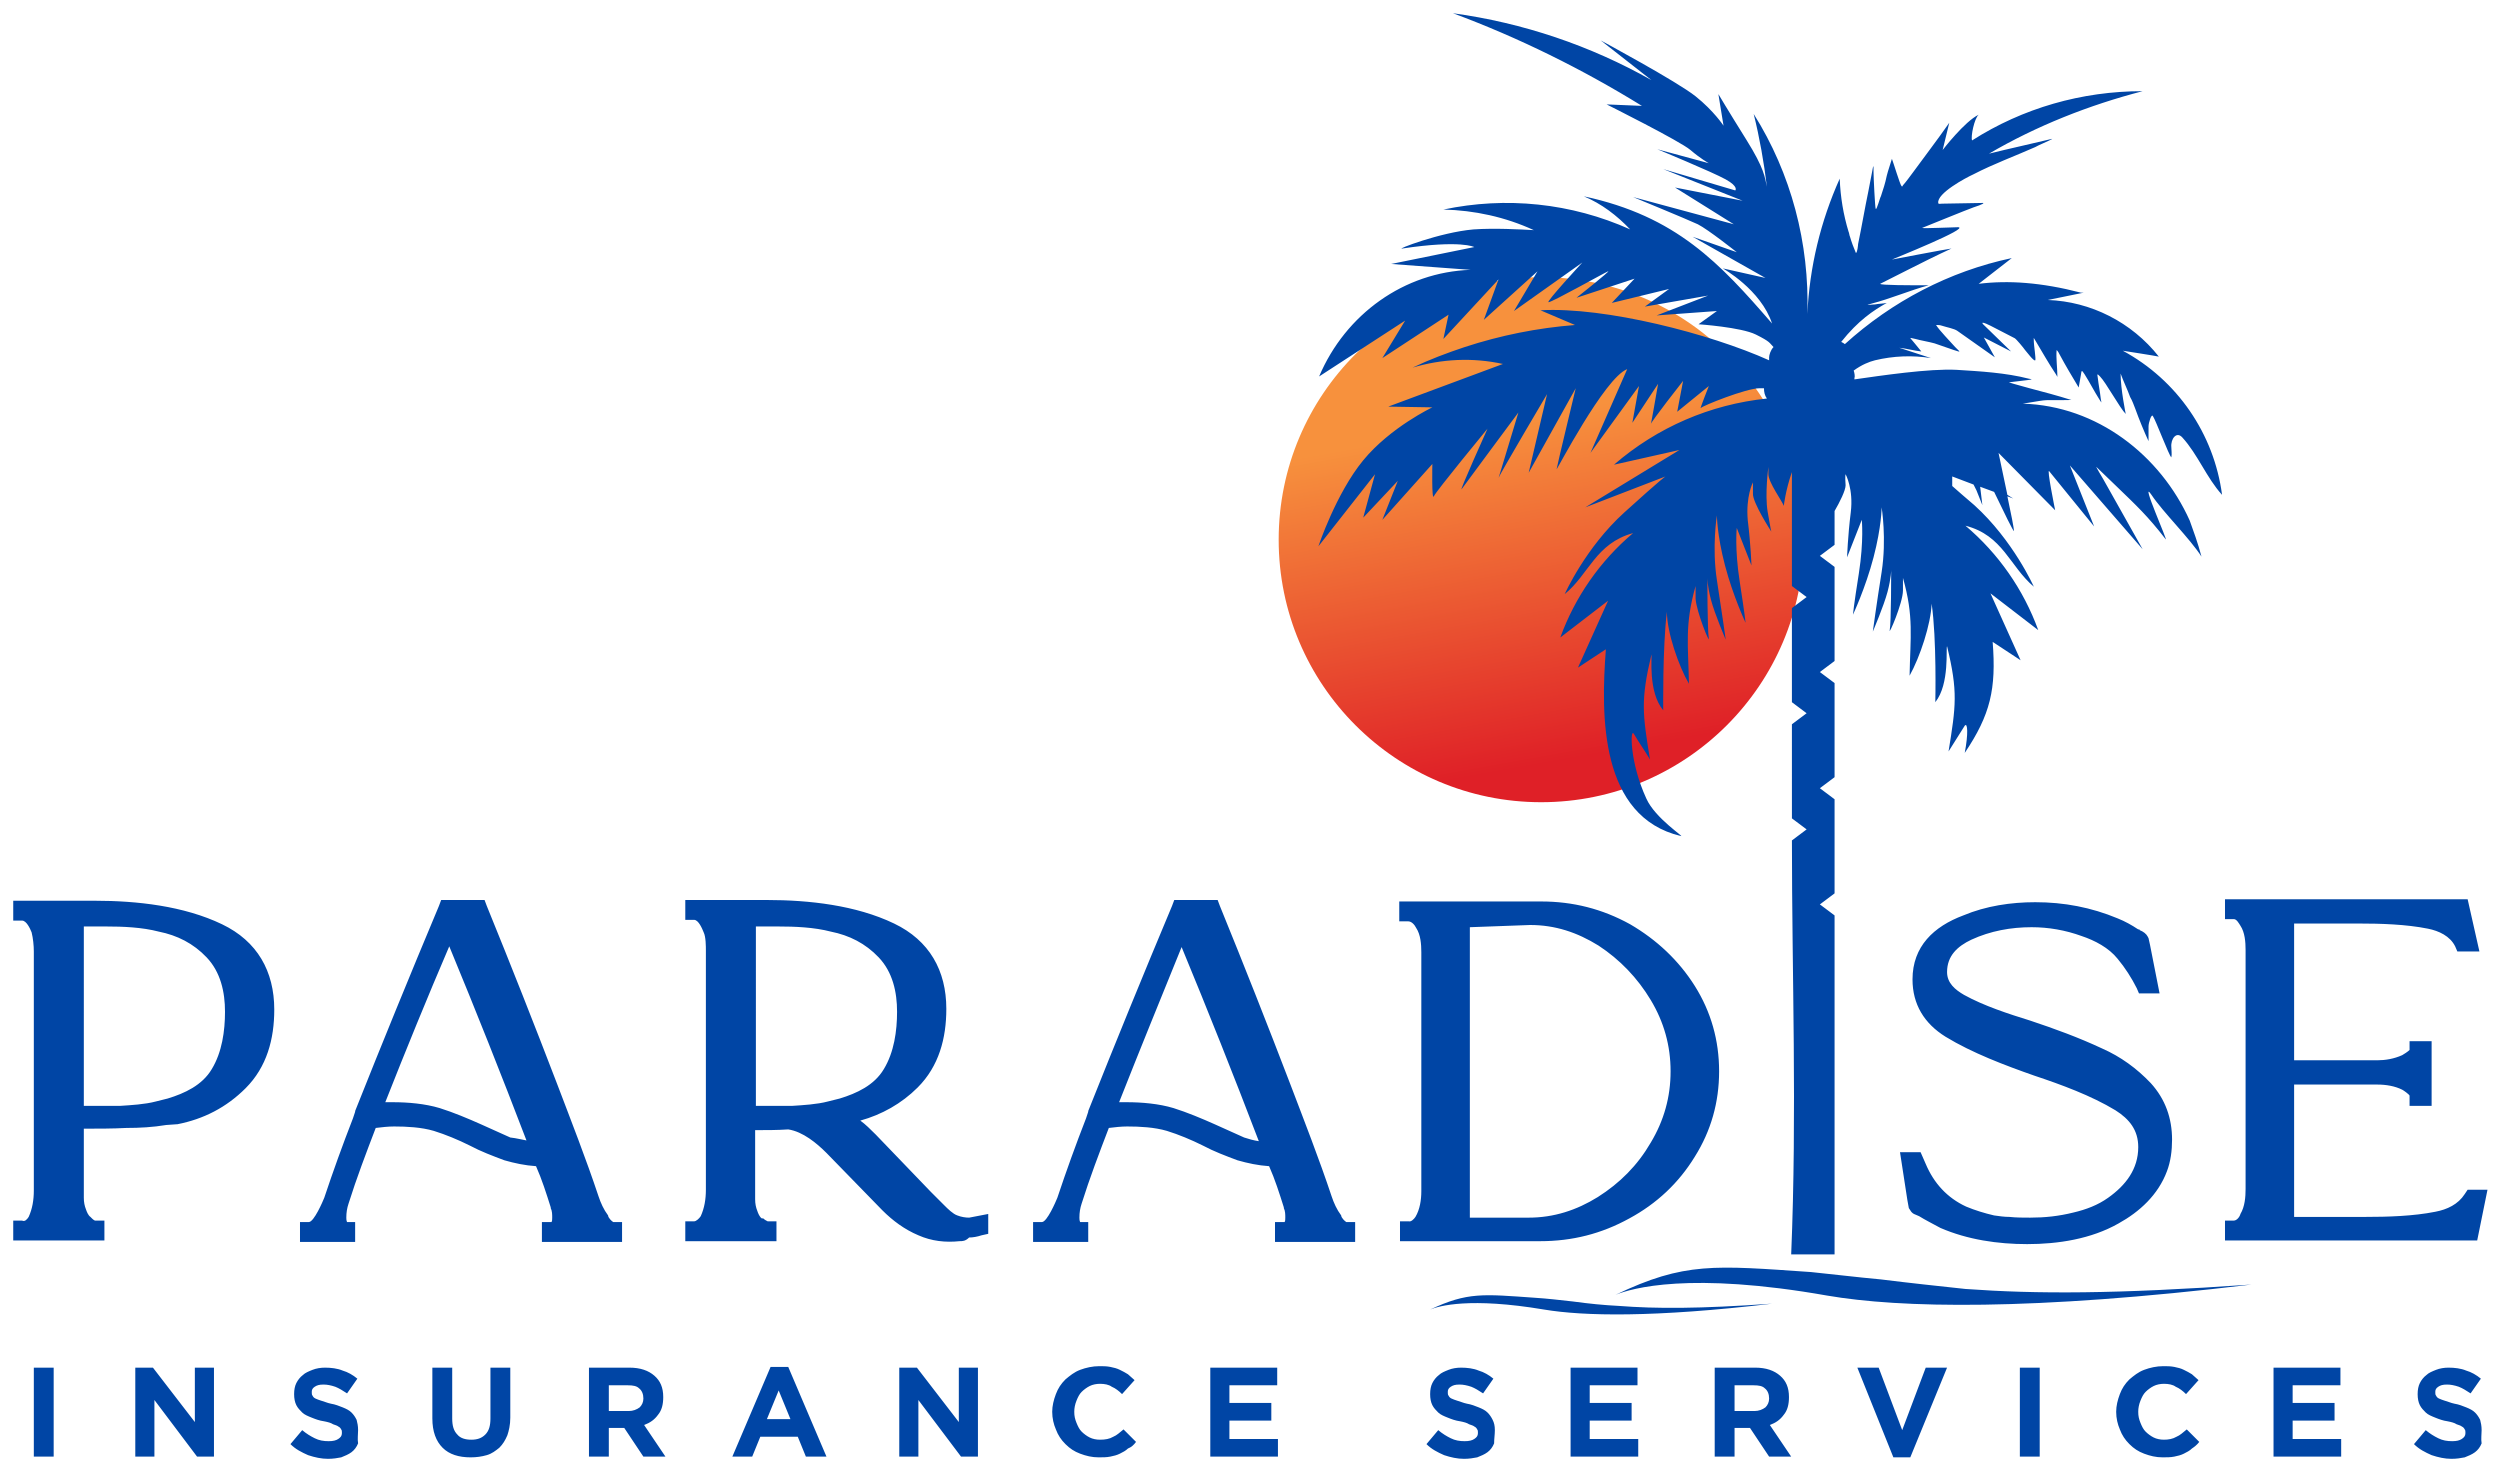
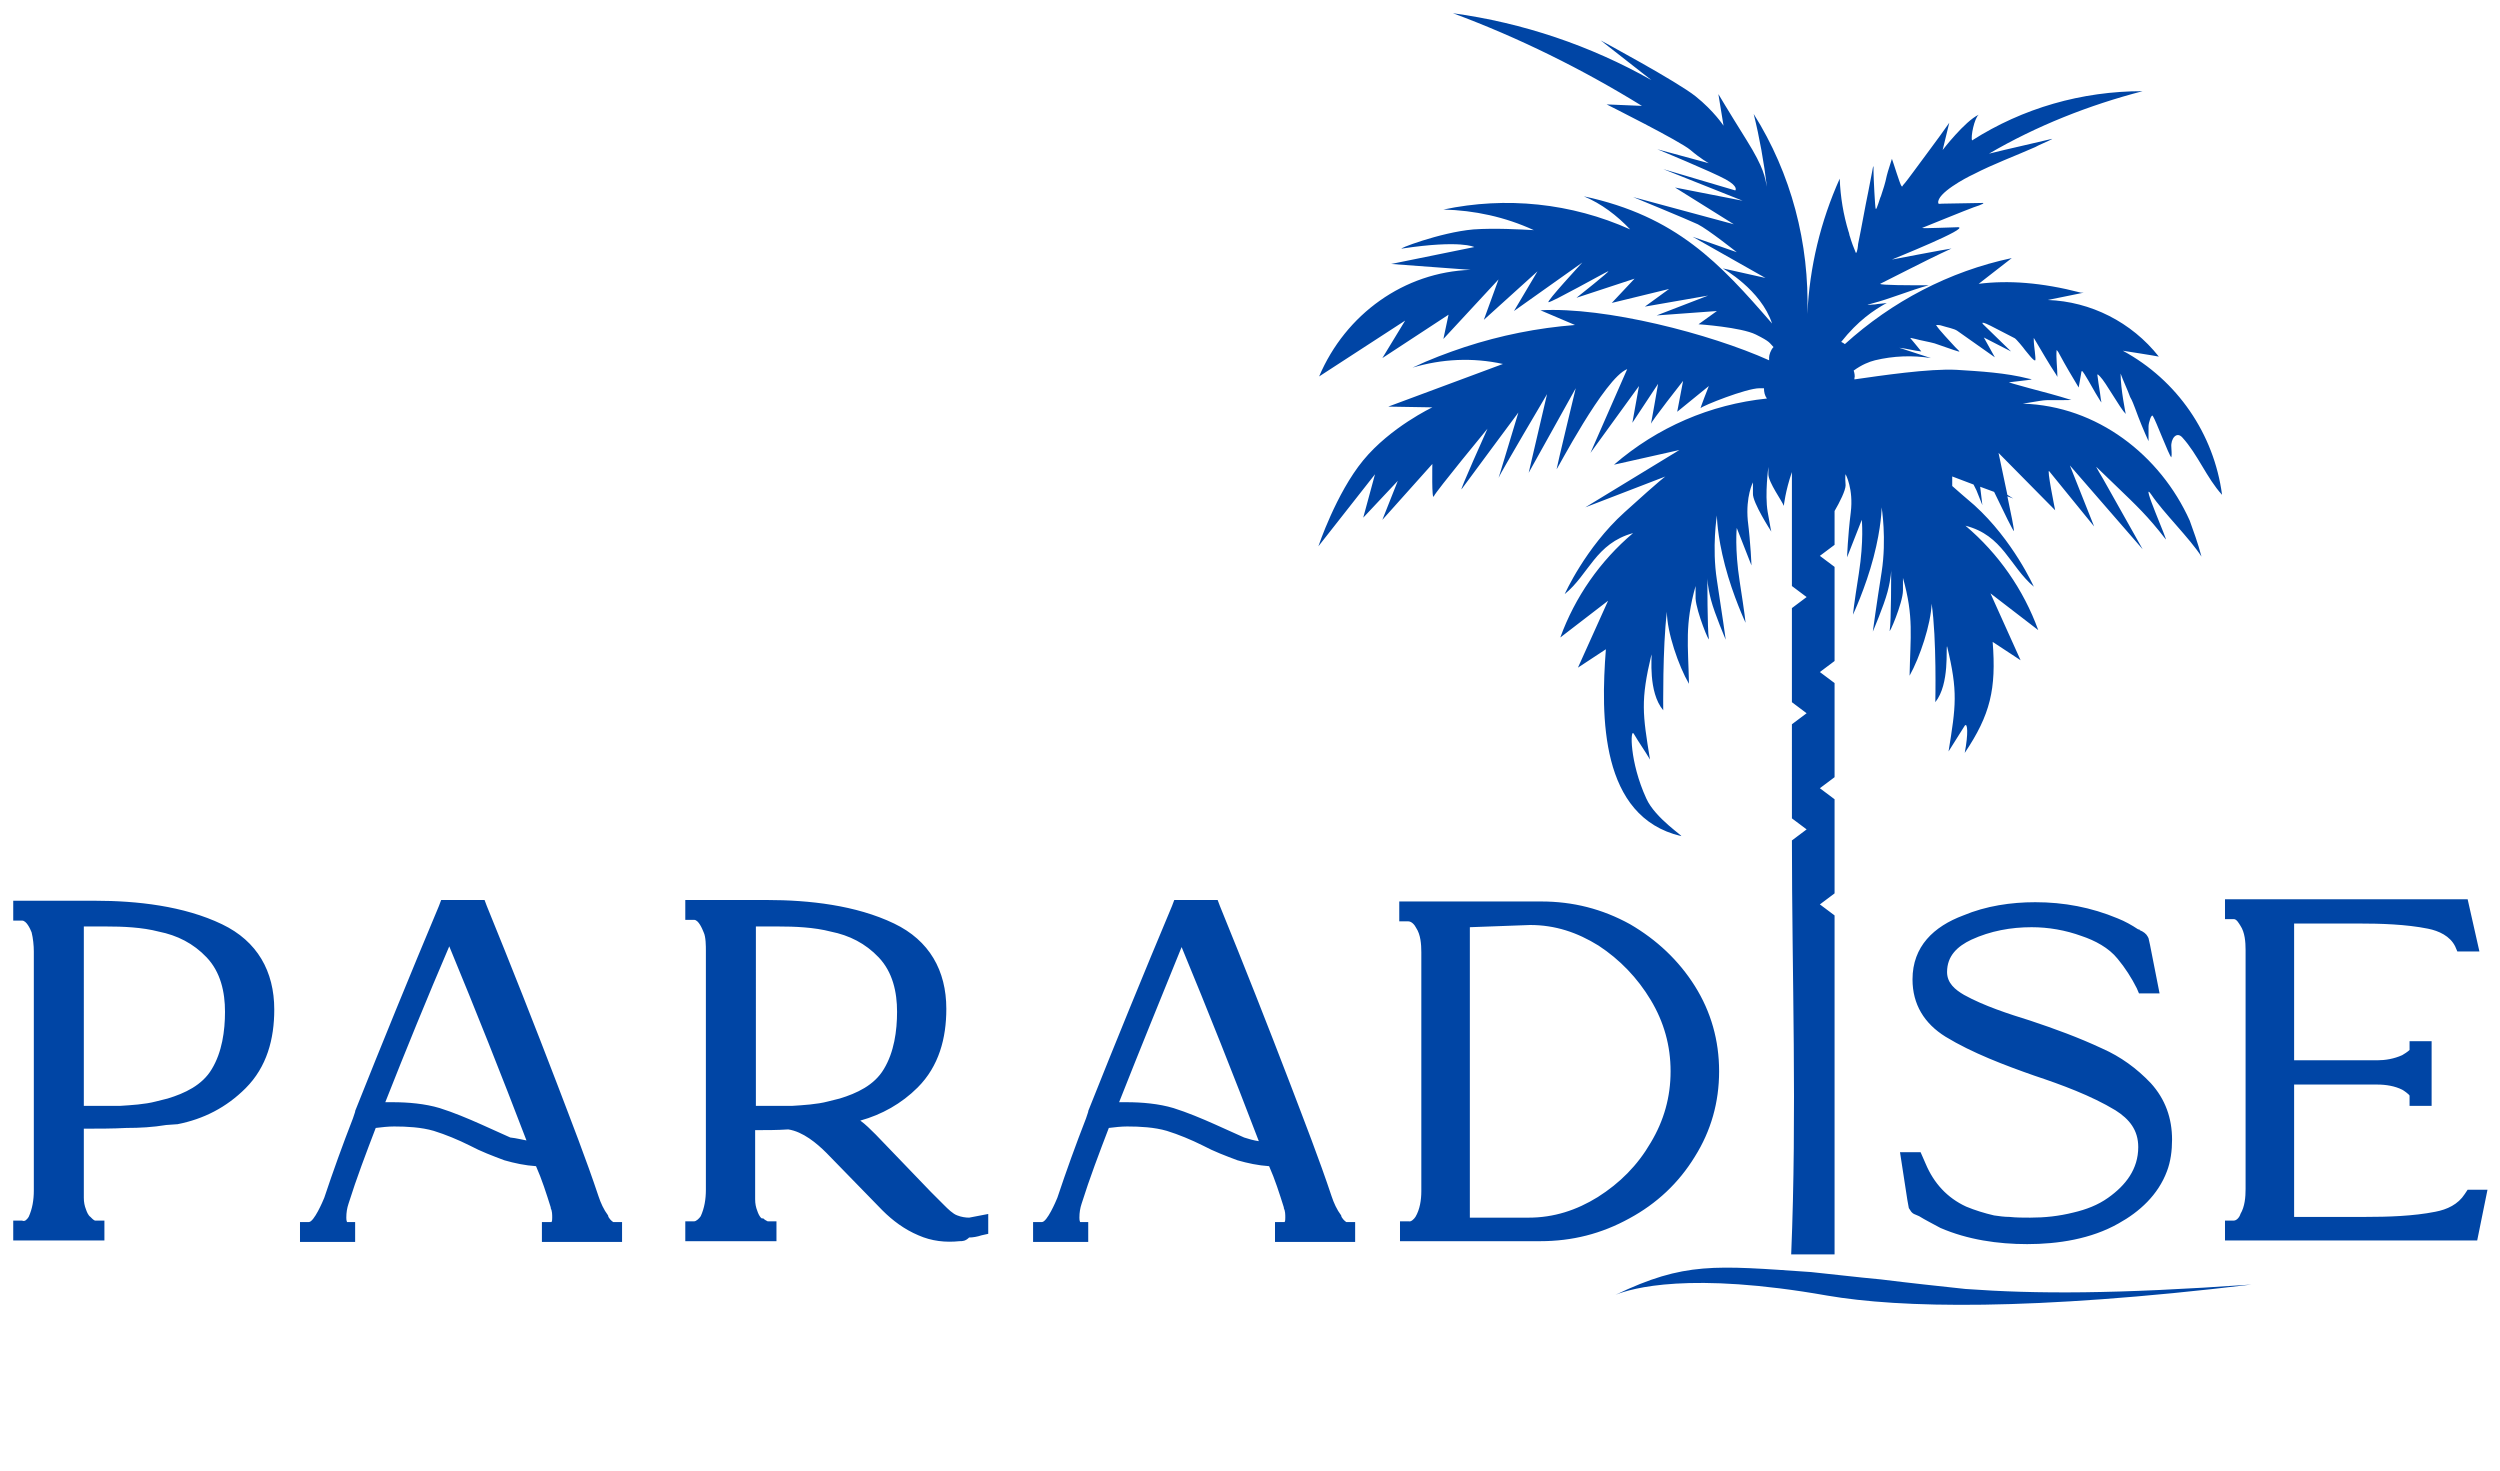
<svg xmlns="http://www.w3.org/2000/svg" version="1.1" x="0px" y="0px" width="340" height="200" viewBox="0 0 340 200">
  <g>
-     <path style="fill-rule:evenodd;clip-rule:evenodd;fill:#0045A5;" d="M275.7,75.6" />
    <linearGradient id="SVGID_1_" gradientUnits="userSpaceOnUse" x1="206.573" y1="56.836" x2="214.877" y2="102.988">
      <stop offset="0" style="stop-color:#F7913D" />
      <stop offset="1" style="stop-color:#DF2027" />
    </linearGradient>
-     <circle style="fill-rule:evenodd;clip-rule:evenodd;fill:url(#SVGID_1_);" cx="209.6" cy="73.4" r="35.7" />
-     <path style="fill-rule:evenodd;clip-rule:evenodd;fill:#0045A5;" d="M213.9,177c-1.8-0.2-3.5-0.4-5.1-0.5   c-7.1-0.5-9.2-0.8-14.3,1.6c1.2-0.5,5.4-1.7,15.5,0c5.4,0.9,14.9,1.1,31-0.8c-10,0.7-15.7,0.7-20.9,0.3   C218.1,177.5,216.1,177.3,213.9,177z" />
    <path style="fill-rule:evenodd;clip-rule:evenodd;fill:#0045A5;" d="M255.8,174c-3.3-0.3-6.5-0.7-9.5-1   c-13.1-0.9-17.2-1.4-26.6,3.1c2.2-0.9,10.1-3.2,28.8,0.1c9.9,1.7,27.7,2.1,57.7-1.5c-18.6,1.3-29.2,1.3-38.9,0.6   C263.6,174.9,259.8,174.5,255.8,174z" />
    <path style="fill-rule:evenodd;clip-rule:evenodd;fill:#0045A5;" d="M199.9,126.1v39.5h8c3.4,0,6.5-1,9.4-2.8   c3-1.9,5.4-4.3,7.2-7.4c1.8-3,2.7-6.2,2.7-9.7c0-3.5-0.9-6.7-2.7-9.7c-1.8-3-4.2-5.5-7.1-7.4c-2.9-1.8-5.9-2.8-9.3-2.8L199.9,126.1   L199.9,126.1z M152.2,149.9c0.3,0,0.7,0,1,0c2.1,0,4.4,0.2,6.4,0.8c1.9,0.6,3.8,1.4,5.6,2.2l0,0c1.3,0.6,2.7,1.2,4,1.8   c0.6,0.2,1.3,0.4,2,0.5c-3.4-8.9-6.9-17.7-10.5-26.4C157.9,135.7,155,142.8,152.2,149.9L152.2,149.9z M102.7,150.4c1.7,0,3.4,0,5,0   c1.5-0.1,3.4-0.2,4.9-0.6l1.6-0.4c2.3-0.7,4.7-1.8,6-4c1.4-2.3,1.8-5.2,1.8-7.8c0-2.7-0.6-5.4-2.5-7.4c-1.8-1.9-4-3-6.5-3.5l0,0   l0,0c-2.3-0.6-4.9-0.7-7.2-0.7h-3V150.4L102.7,150.4z M71.6,155.1c-3.4-8.9-6.9-17.7-10.5-26.4c-3,7-5.9,14.1-8.7,21.2   c0.3,0,0.7,0,1,0c2.1,0,4.4,0.2,6.4,0.8c1.9,0.6,3.8,1.4,5.6,2.2l0,0c1.3,0.6,2.7,1.2,4,1.8C70.3,154.8,71,155,71.6,155.1   L71.6,155.1z M11.3,150.4c1.7,0,3.4,0,5,0c1.5-0.1,3.4-0.2,4.9-0.6l1.6-0.4c2.3-0.7,4.7-1.8,6-4c1.4-2.3,1.8-5.2,1.8-7.8   c0-2.7-0.6-5.4-2.5-7.4c-1.8-1.9-4-3-6.5-3.5l0,0l0,0c-2.3-0.6-4.9-0.7-7.2-0.7h-3V150.4L11.3,150.4z M312,125.9v18.3h11.3   c1.1,0,2.3-0.2,3.4-0.7c0.2-0.1,0.8-0.5,1-0.7v-1.2h3v8.8h-3l0-1.4c-0.1-0.2-0.8-0.7-1-0.8c-1-0.5-2.2-0.7-3.4-0.7H312v18h9.7   c3,0,6.5-0.1,9.5-0.7c1.6-0.3,3.1-1,4-2.4l0.4-0.6h2.7l-1.4,6.9h-34.3v-2.7h1.2c0.4,0,0.8-0.5,0.9-0.9c0.6-1,0.7-2.3,0.7-3.4v-32.5   c0-1.1-0.1-2.4-0.7-3.3c-0.2-0.3-0.5-0.9-0.9-0.9h-1.2v-2.7h33l1.6,7.1h-3l-0.3-0.7c-0.7-1.4-2.2-2.1-3.7-2.4   c-3-0.6-6.4-0.7-9.4-0.7H312L312,125.9z M192.5,165.5c0.6-1,0.8-2.3,0.8-3.5v-32.5c0-1.1-0.1-2.4-0.7-3.3c-0.2-0.4-0.6-0.9-1.1-0.9   h-1.2v-2.7h19.3c4.3,0,8.3,1,12.1,3.1c3.6,2.1,6.6,4.9,8.8,8.4c2.2,3.5,3.3,7.4,3.3,11.6c0,4.2-1.1,8.1-3.3,11.6   c-2.2,3.6-5.2,6.4-8.9,8.4c-3.8,2.1-7.8,3.1-12.1,3.1h-19.1v-2.7h1.2C191.9,166.2,192.3,165.8,192.5,165.5L192.5,165.5z    M183.1,166.2h1.2v2.7h-10.9v-2.7h1.2c0,0,0,0,0.1,0c0.1-0.1,0.1-0.4,0.1-0.6c0-0.4,0-0.9-0.2-1.3l0-0.1c-0.6-1.9-1.2-3.8-2-5.6   c-1.5-0.1-2.9-0.4-4.3-0.8c-1.6-0.6-3.2-1.2-4.7-2c-1.6-0.8-3.3-1.5-4.9-2c-1.7-0.5-3.7-0.6-5.4-0.6c-0.8,0-1.7,0.1-2.5,0.2   c-1.3,3.4-2.6,6.8-3.7,10.3c-0.2,0.6-0.3,1.2-0.3,1.9c0,0.1,0,0.4,0.1,0.6h1.1v2.7h-7.5v-2.7h1.2c0.7,0,1.9-2.8,2.1-3.3   c1.2-3.6,2.5-7.2,3.9-10.8l0.3-0.9l0-0.1c3.7-9.3,7.5-18.6,11.4-27.9l0.3-0.8h5.9l0.3,0.8c3.3,8.1,6.5,16.2,9.6,24.3   c1.9,5,3.9,10.1,5.6,15.2c0.3,0.9,0.7,1.8,1.3,2.6C182.4,165.6,182.9,166.1,183.1,166.2L183.1,166.2z M130.5,168.8   c-1.9,0.2-3.8,0-5.6-0.8c-1.9-0.8-3.5-2-4.9-3.4l-7.6-7.8c-1.3-1.3-3.2-2.9-5.2-3.2c-1.5,0.1-3,0.1-4.5,0.1v9.4   c0,0.6,0.1,1.1,0.3,1.6c0.1,0.3,0.3,0.8,0.6,1l0.1,0l0.1,0c0.2,0.2,0.4,0.3,0.6,0.4h1.2v2.7H93.2v-2.7h1.2c0.3,0,0.7-0.4,0.9-0.7   c0.5-1.1,0.7-2.3,0.7-3.6v-32.5c0-0.6,0-1.9-0.3-2.5l0,0l0,0c-0.2-0.5-0.7-1.7-1.3-1.7h-1.2v-2.7h11.1c5.7,0,12.1,0.7,17.3,3.2   c4.8,2.3,7.1,6.4,7.1,11.6c0,4-1,7.8-3.9,10.7c-2.2,2.2-4.9,3.7-7.8,4.5c0.7,0.5,1.4,1.2,2.1,1.9l7.5,7.8c0.6,0.6,1.2,1.2,1.8,1.8   c0.5,0.5,1.2,1.2,1.8,1.4c0.5,0.2,1.1,0.3,1.6,0.3l2.6-0.5v2.7l-0.9,0.2c-0.6,0.2-1.2,0.3-1.7,0.3   C131.3,168.8,130.9,168.8,130.5,168.8L130.5,168.8z M83.4,166.2h1.2v2.7H73.7v-2.7h1.2c0,0,0,0,0.1,0c0.1-0.1,0.1-0.4,0.1-0.6   c0-0.4,0-0.9-0.2-1.3l0-0.1c-0.6-1.9-1.2-3.8-2-5.6c-1.5-0.1-2.9-0.4-4.3-0.8c-1.6-0.6-3.2-1.2-4.7-2c-1.6-0.8-3.3-1.5-4.9-2   c-1.7-0.5-3.7-0.6-5.4-0.6c-0.8,0-1.7,0.1-2.5,0.2c-1.3,3.4-2.6,6.8-3.7,10.3c-0.2,0.6-0.3,1.2-0.3,1.9c0,0.1,0,0.4,0.1,0.6h1.1   v2.7h-7.5v-2.7h1.2c0.7,0,1.9-2.8,2.1-3.3c1.2-3.6,2.5-7.2,3.9-10.8l0.3-0.9l0-0.1c3.7-9.3,7.5-18.6,11.4-27.9l0.3-0.8h5.9l0.3,0.8   c3.3,8.1,6.5,16.2,9.6,24.3c1.9,5,3.9,10.1,5.6,15.2c0.3,0.9,0.7,1.8,1.3,2.6C82.7,165.6,83.2,166.1,83.4,166.2L83.4,166.2z    M3.9,165.5c0.5-1.1,0.7-2.3,0.7-3.6v-32.5c0-0.8-0.1-1.8-0.3-2.6c-0.2-0.5-0.7-1.6-1.3-1.6H1.8v-2.7h11.1c5.7,0,12.1,0.7,17.3,3.2   c4.8,2.3,7.1,6.4,7.1,11.6c0,4-1,7.8-3.9,10.7c-2.6,2.6-5.7,4.2-9.3,4.9l-0.1,0l-1.4,0.1c-1.8,0.3-3.6,0.4-5.4,0.4   c-1.9,0.1-3.9,0.1-5.8,0.1v9.4c0,0.6,0.1,1.1,0.3,1.6c0.1,0.3,0.3,0.8,0.6,1l0.1,0.1l0.1,0.1c0.1,0.1,0.2,0.2,0.4,0.3h1.3v2.7H1.8   v-2.7H3C3.4,166.2,3.7,165.8,3.9,165.5L3.9,165.5z M261,165.4c-0.2-0.1-0.5-0.2-0.7-0.3l0,0l0,0c-0.2-0.1-0.4-0.3-0.5-0.5l-0.2-0.3   l-0.2-1.1l-1-6.5h2.8l0.7,1.6c1.1,2.6,2.9,4.6,5.5,5.8c1.2,0.5,2.5,0.9,3.8,1.2c0.7,0.1,1.4,0.2,2.1,0.2c0.9,0.1,1.9,0.1,2.8,0.1   c2,0,3.9-0.2,5.9-0.7c1.7-0.4,3.3-1,4.7-2c2.4-1.7,4.1-3.9,4.1-6.9c0-2.3-1.2-3.8-3.1-5c-3.3-2-7.4-3.5-11-4.7   c-4-1.4-8.5-3.1-12.1-5.3c-2.9-1.8-4.5-4.4-4.5-7.8c0-4.5,2.9-7.2,6.9-8.7c3.1-1.3,6.5-1.8,9.8-1.8c3.9,0,7.6,0.7,11.2,2.2   c1,0.4,1.9,0.9,2.8,1.5l0.1,0l0,0c0,0,0.1,0,0.1,0.1c0.5,0.2,0.9,0.5,1.1,0.9l0.1,0.2l0.2,0.9l1.3,6.6h-2.8l-0.3-0.7   c-0.7-1.4-1.6-2.8-2.6-4c-1.2-1.5-3.1-2.5-4.9-3.1c-2.2-0.8-4.5-1.2-6.8-1.2c-2.8,0-5.6,0.5-8.2,1.7c-1.9,0.9-3.3,2.2-3.3,4.4   c0,1.5,1.1,2.4,2.3,3.1c2.7,1.5,6.1,2.6,9,3.5c3.3,1.1,6.6,2.3,9.8,3.8c2.5,1.1,4.7,2.7,6.6,4.7c2,2.2,2.9,4.8,2.9,7.7   c0,1.5-0.2,3-0.7,4.3c-1.2,3.2-3.7,5.5-6.6,7.1c-3.7,2.1-8.2,2.8-12.4,2.8c-4,0-8.1-0.6-11.8-2.2   C262.8,166.4,261.8,165.9,261,165.4z" />
    <path style="fill-rule:evenodd;clip-rule:evenodd;fill:#0045A5;" d="M242.6,68.8c-0.2-0.6-2.1-3.2-2.1-4.3c0-1,0-1,0-1   s-0.5,3.7-0.1,6.1c0.4,2.4,0.5,2.7,0.5,2.7s-2.6-4-2.5-5.2c0-1.3,0-1.5,0-1.5s-1,1.9-0.7,5.2c0.4,3.2,0.5,6.1,0.5,6.1l-2-5.1   c0,0-0.3,2.8,0.4,7.3c0.7,4.5,0.8,5.6,0.8,5.6s-1.7-3.6-2.8-7.8c-1.1-4.2-1.1-6.8-1.1-6.8s-0.7,4.3,0,8.8c0.7,4.5,1.2,8.1,1.2,8.1   s-1.5-3.5-2-5.4c-0.5-1.9-0.5-3-0.5-3s0,7.2,0.2,8.2s-1.7-3.6-1.8-5.4c0-1.7,0-1.7,0-1.7c-1.5,5.3-1,8-0.9,13.3c-1.4-2.4-3-7-3-9.8   c-0.6,4.8-0.5,13.4-0.5,13.4c-2.1-2.5-1.5-7.4-1.6-7.6c-1.5,6.3-1.2,8.1-0.2,14.3c-0.7-1.2-1.5-2.3-2.2-3.5   c-0.5-0.9-0.6,3.8,1.7,8.8c1.2,2.7,5.3,5.3,4.7,5.1c-11-2.6-10.9-16.3-10.2-25.4l-3.8,2.5l4.1-9.1l-6.5,5c2-5.5,5.4-10.4,9.9-14.2   c-5.1,1.4-6,5.6-9.3,8.3c0,0,2.8-6.3,8.1-11.1c5.3-4.8,5.6-4.9,5.6-4.9L215.6,69l12.8-7.8l-8.9,2c5.9-5.1,13.1-8.2,20.8-9   c-0.3-0.4-0.4-0.9-0.4-1.4l0,0c-0.2,0,1.2,0-0.6,0c-1.8,0-7.8,2.4-8,2.7c-0.2,0.3,1.1-3,1.1-3l-4.3,3.5l0.8-4.2   c0,0-4.4,5.6-4.4,5.9c0,0.3,1-5.5,1-5.5l-3.5,5.3l0.9-5l-6.6,9.1l5-11.4c-3.1,1.2-9.7,14-9.6,13.6c0-0.2,2.6-11,2.6-11l-6.4,11.5   l2.5-10.7c0,0-6.5,11-6.6,11.4c-0.1,0.4,2.7-8.9,2.7-8.9s-7.2,9.7-7.7,10.4c-0.5,0.7,3.5-8.2,3.5-8.2s-7,8.5-7.3,9.2   c-0.3,0.7-0.2-4.4-0.2-4.4l-6.8,7.6l2.1-5.3l-4.7,5l1.6-5.9l-7.7,9.8c0,0,2.4-7.2,6.1-11.7c3.7-4.5,9.4-7.2,9.4-7.2l-6-0.1   l15.6-5.8c-4.1-0.9-8.3-0.7-12.3,0.5c2.3-1.1,4.7-2,7.1-2.8l0,0h0c4.9-1.6,9.9-2.6,15-3l-4.7-2c8.8-0.5,23.1,3.2,31.1,6.8   c0-0.1,0-0.1,0-0.4s0.2-1,0.6-1.4c-0.6-0.6-0.4-0.7-2.4-1.7c-2-1-7.8-1.4-7.8-1.4l2.5-1.8l-8.2,0.6l7-2.7l-8.6,1.5l3.3-2.4   l-7.8,1.9l3.1-3.3l-7.9,2.6c0,0,4.8-3.8,4.3-3.6c-0.5,0.2-7.6,4.2-8.1,4.2c-0.4,0,4.6-5.4,4.6-5.4l-9.3,6.6l3.2-5.4l-7.3,6.6l2-5.5   l-7.5,8.1l0.7-3.3l-9,5.9l3.1-5.1l-11.7,7.6C183,42.7,191,37,200,36.7l-10.8-0.8l11.3-2.3c0,0-1.8-1-9.8,0.2   c-1,0.2,5.1-2.2,9.7-2.6c2.9-0.2,6.4,0,8.2,0.1c-3.9-1.8-8.1-2.7-12.3-2.8c8.5-1.8,17.4-0.9,25.4,2.7c-1.8-1.9-3.9-3.5-6.3-4.5   C228,29.4,233.9,35.8,241,44c-1.5-4.6-6.7-7.5-6.7-7.5l5.8,1.3l-9.9-5.6l6,2.1c0,0-3.9-3.1-5.3-3.8c-1.5-0.7-8.8-3.7-8.8-3.7   l13.7,3.7l-8-5l9.2,1.8l-10.8-4.3l9.8,2.9c0,0,0.5-0.5-1.3-1.5c-1.8-1-9.3-4.1-9.3-4.1l7,1.9c0,0-1.1-0.6-2.5-1.8   c-1.4-1.2-11.4-6.2-11.4-6.2l4.8,0.2c-8.1-5-16.8-9.3-25.7-12.6c9.5,1.3,18.7,4.4,27,9.1l-6.9-5.4c0,0,10.4,5.6,12.9,7.6   c2.5,2,3.8,4,3.8,4l-0.7-4.3c0,0,1.3,2.2,3.8,6.2c2.5,4,2.5,5.1,2.8,6.4c-0.4-3.3-1-6.7-1.8-9.9c5.1,8.1,7.6,17.6,7.3,27.2   c0.3-6.4,1.8-12.6,4.4-18.4c0.1,2.5,0.5,4.9,1.2,7.2c0.1,0.2,0.1,0.5,0.2,0.7c0.2,0.7,0.5,1.5,0.8,2.2c0.2,0,0.3-1.1,0.3-1.2   c0.5-2.4,0.9-4.8,1.4-7.2c0.2-0.9,0.3-1.7,0.5-2.6c0.2-1.1,0.2-1.1,0.2,0c0,0.6,0.2,4.9,0.3,5c0.1,0.3,0.6-1.6,0.7-1.7   c0.3-0.9,0.6-1.8,0.8-2.8c0.2-0.8,0.5-1.6,0.7-2.3c0.2,0.5,1.1,3.5,1.3,3.7c0.1,0.1,0.1,0.1,0.2-0.1c0.3-0.3,1.1-1.4,1.4-1.8   c1.6-2.2,3.3-4.4,4.9-6.7c-0.3,1.2-0.6,2.5-0.9,3.7c0,0,3-3.9,4.9-4.8c-0.6,0.5-1.1,3-0.9,3.5c6.9-4.4,14.9-6.7,23.2-6.7   c-7.3,1.9-14.4,4.7-20.9,8.5c2.8-0.7,5.6-1.3,8.5-2c0,0,0.1,0,0.1,0c-0.3,0.2-2,0.9-2.3,1.1c-2.7,1.2-5.7,2.3-8.4,3.7   c-1.1,0.5-5,2.6-4.8,3.9c0,0.2,0.3,0.1,0.5,0.1c0.6,0,5.5-0.1,5.6-0.1c0.3,0.1-1.3,0.6-1.3,0.6c-0.6,0.2-7,2.8-7,2.8   c0.2,0.1,4.2-0.1,4.9-0.1c1.7,0.1-8.8,4.3-9,4.4c0,0,7.3-1.4,8.1-1.5c-0.4,0.2-1.1,0.5-1.5,0.7c-0.7,0.3-8.2,4.1-8.2,4.1   c0,0.2,4.1,0.2,6.6,0.2c-2.6,0.7-5.1,1.8-7.8,2.5c-1.2,0.3,0.1,0.1,0.5,0.1c0.5-0.1,1.1-0.1,1.6-0.2c-1.8,1-3.9,2.4-6.2,5.3   c0.2,0.1,0.4,0.2,0.5,0.3c6.4-5.8,14.2-9.9,22.7-11.7l-4.5,3.5c4-0.5,8.5-0.2,13.9,1.2c0.1,0,0.2,0,0.4,0l-4.9,1   c5.8,0.2,11.4,3,15.1,7.7c-0.4-0.1-4.9-0.8-4.9-0.8c7.4,4,12.4,11.3,13.5,19.6c-2.1-2.3-3.3-5.5-5.4-7.8c-0.8-0.9-1.6,0.2-1.5,1.3   c0,0.4,0.1,1,0,1.4c-0.3-0.2-2.1-5-2.5-5.6c-0.2-0.4-0.6,0.9-0.6,1.4c0,0.6,0,1.3,0,2c-0.6-1.3-1.3-3-1.8-4.4   c-0.2-0.5-0.4-1.1-0.7-1.6c-0.4-1.1-0.9-2.1-1.3-3.2c0,2.1,0.7,5.5,0.7,5.5c-0.8-0.8-2.7-4.3-3.5-5.1c-0.4-0.4-0.4-0.4-0.3,0.2   c0.1,0.9,0.3,1.9,0.4,2.8c0.1,0.7,0.2,0.7-0.2,0.1c-0.7-1.1-1.3-2.3-2-3.4c-0.4-0.6-0.4-0.6-0.5,0.1c-0.1,0.6-0.2,1.1-0.3,1.7   c-0.9-1.5-1.8-3-2.6-4.5c-0.1-0.2-0.2-0.4-0.4-0.6c-0.1,1.1,0.1,2.4,0.1,3.5c0,0.3,0,0.1-0.2-0.2c-1-1.5-1.9-3.1-2.8-4.6   c-0.3-0.5-0.2-0.4-0.2,0.2c0,0.4,0.3,2.3,0.2,2.5c-0.2,0.2-1.2-1.2-1.4-1.4c-0.2-0.3-1.2-1.5-1.4-1.6c-1-0.5-2.1-1.1-3.1-1.6   c0,0-1.7-0.9-1.2-0.3c1.2,1.2,2.5,2.4,3.7,3.6l0.1,0.1c-1.2-0.6-2.5-1.3-3.7-1.9c0.5,0.9,1,1.8,1.5,2.7c-1.7-1.2-3.4-2.4-5.1-3.6   c-0.4-0.3-1.5-0.5-2.1-0.7c-0.3-0.1-0.5-0.1-0.8-0.1c0.5,0.8,1.9,2.2,2.6,3c0.8,0.8,0.8,0.7-0.2,0.4c-0.9-0.3-1.7-0.6-2.6-0.9   c-0.7-0.2-1.9-0.4-2.6-0.6c-1-0.2-0.8-0.3-0.1,0.6c0.3,0.4,0.6,0.7,0.9,1.1c-1-0.1-2-0.4-3-0.5l4.3,1.4c-2.5-0.4-5.1-0.3-7.6,0.3   c-0.8,0.2-1.8,0.6-2.9,1.4c0.1,0.3,0.2,0.8,0.1,1c0,0.2,0,0.2,0,0.2c3.5-0.5,10.2-1.5,13.9-1.3c3.2,0.2,6.7,0.4,9.8,1.2   c0.6,0.1,0.5,0.1-0.2,0.2c-0.8,0.1-1.7,0.2-2.5,0.3c0.9,0.3,1.8,0.5,2.8,0.8c1.9,0.5,3.8,1,5.7,1.6l0.1,0c-4.7,0.1-2.4-0.2-6.7,0.5   c10.1,0.3,18.7,7,22.7,15.9c0.5,1.4,1.1,3,1.6,4.9c-1.6-2.5-5.2-6-6.8-8.4c-1.7-2.5,2.5,6.9,1.9,6c-2.4-3.1-3.9-4.5-6.7-7.2   c-0.9-0.9-1.8-1.7-2.7-2.6c-0.1-0.1,0.7,1.3,0.9,1.6c1.8,3.2,3.6,6.4,5.4,9.6l-9.9-11.4l3.3,8.3c0,0-5.6-6.9-6.1-7.5   c-0.4-0.6,0.8,5.3,0.8,5.3l-7.7-7.8c0,0,0.6,2.9,1.2,5.7l0.8,0.5l-0.8-0.3c0.5,2.3,0.9,4.4,0.9,4.7c0,0.3-1.4-2.6-2.7-5.3l-1.9-0.7   l0.3,2.5l-0.8-2l-0.4-0.8l-2.9-1.1l0,1.3c0.8,0.7,1.7,1.5,3,2.6c5.3,4.8,8.1,11.1,8.1,11.1c-3.3-2.8-4.2-7-9.3-8.3   c4.5,3.8,7.9,8.7,9.9,14.2l-6.5-5l4.1,9.1l-3.8-2.5c0.5,6.4-0.3,9.9-3.8,15.1c0.5-2.6,0.4-4.2,0-3.7l-2.2,3.5   c1-6.2,1.3-8.1-0.2-14.3c-0.2,0.1,0.4,5.1-1.6,7.6c0,0,0.2-8.6-0.5-13.4c-0.1,2.8-1.6,7.3-3,9.8c0.1-5.3,0.6-8-0.9-13.3l0,1.7   c0,1.7-2,6.3-1.8,5.4c0.2-0.9,0.2-8.2,0.2-8.2s0,1.1-0.5,3c-0.5,1.9-2,5.4-2,5.4s0.5-3.7,1.2-8.1c0.7-4.5,0-8.8,0-8.8   s0,2.6-1.1,6.8c-1.1,4.2-2.8,7.8-2.8,7.8s0.1-1.2,0.8-5.6c0.7-4.5,0.4-7.3,0.4-7.3l-2,5.1c0,0,0.1-2.9,0.5-6.1   c0.4-3.2-0.7-5.2-0.7-5.2s-0.1,0.2,0,1.5c0,0.7-0.8,2.3-1.5,3.5v4.6l-2,1.5l2,1.5v12.8l-2,1.5l2,1.5v12.8l-2,1.5l2,1.5v12.8l-2,1.5   l2,1.5c0,13.8,0,31.2,0,46.1h-5.9c0.8-19.4,0.1-38,0.1-56.3l2-1.5l-2-1.5V98.5l2-1.5l-2-1.5V82.7l2-1.5l-2-1.5V64.2   C242.8,66.8,242.6,68.8,242.6,68.8z" />
-     <path style="fill-rule:evenodd;clip-rule:evenodd;fill:#0045A5;" d="M7.3,198.1V186H4.6v12.1H7.3L7.3,198.1z M29.1,198.1V186h-2.6   v7.4l-5.7-7.4h-2.4v12.1H21v-7.7l5.8,7.7H29.1L29.1,198.1z M48.7,194.5L48.7,194.5c0-0.6-0.1-1-0.2-1.4c-0.2-0.4-0.4-0.7-0.7-1   c-0.3-0.3-0.7-0.5-1.2-0.7c-0.5-0.2-1-0.4-1.6-0.5c-0.5-0.1-0.9-0.3-1.3-0.4c-0.3-0.1-0.6-0.2-0.8-0.3c-0.2-0.1-0.3-0.2-0.4-0.4   c-0.1-0.1-0.1-0.3-0.1-0.5v0c0-0.3,0.1-0.5,0.4-0.7c0.3-0.2,0.6-0.3,1.2-0.3c0.5,0,1,0.1,1.6,0.3c0.5,0.2,1,0.5,1.6,0.9l1.4-2   c-0.6-0.5-1.3-0.9-2-1.1c-0.7-0.3-1.6-0.4-2.4-0.4c-0.6,0-1.2,0.1-1.7,0.3c-0.5,0.2-1,0.4-1.3,0.7c-0.4,0.3-0.7,0.7-0.9,1.1   c-0.2,0.4-0.3,0.9-0.3,1.5v0c0,0.6,0.1,1.1,0.3,1.5c0.2,0.4,0.5,0.7,0.8,1c0.3,0.3,0.8,0.5,1.3,0.7c0.5,0.2,1,0.4,1.7,0.5   c0.5,0.1,0.9,0.2,1.2,0.4c0.3,0.1,0.6,0.2,0.7,0.3c0.2,0.1,0.3,0.2,0.4,0.4c0.1,0.1,0.1,0.3,0.1,0.5v0c0,0.4-0.2,0.6-0.5,0.8   c-0.3,0.2-0.7,0.3-1.3,0.3c-0.7,0-1.3-0.1-1.9-0.4c-0.6-0.3-1.1-0.6-1.7-1.1l-1.6,1.9c0.7,0.7,1.5,1.1,2.4,1.5   c0.9,0.3,1.8,0.5,2.7,0.5c0.7,0,1.3-0.1,1.8-0.2c0.5-0.2,1-0.4,1.4-0.7c0.4-0.3,0.7-0.7,0.9-1.2C48.6,195.7,48.7,195.1,48.7,194.5   L48.7,194.5z M69.4,192.8V186h-2.7v6.9c0,1-0.2,1.7-0.7,2.2c-0.5,0.5-1.1,0.7-1.9,0.7c-0.8,0-1.5-0.2-1.9-0.7   c-0.5-0.5-0.7-1.2-0.7-2.2V186h-2.7v6.9c0,1.8,0.5,3.1,1.4,4c0.9,0.9,2.2,1.3,3.8,1.3c0.8,0,1.5-0.1,2.2-0.3c0.7-0.2,1.2-0.6,1.7-1   c0.5-0.5,0.8-1,1.1-1.7C69.2,194.6,69.4,193.8,69.4,192.8L69.4,192.8z M90.5,198.1l-2.9-4.3c0.8-0.3,1.4-0.7,1.9-1.4   c0.5-0.6,0.7-1.4,0.7-2.4v0c0-1.3-0.4-2.2-1.2-2.9c-0.8-0.7-1.9-1.1-3.4-1.1h-5.5v12.1h2.7v-3.9h2.1l2.6,3.9H90.5L90.5,198.1z    M87.5,190.2c0,0.5-0.2,0.9-0.5,1.2c-0.4,0.3-0.9,0.5-1.5,0.5h-2.7v-3.5h2.6c0.7,0,1.2,0.1,1.5,0.4   C87.3,189.1,87.5,189.6,87.5,190.2L87.5,190.2L87.5,190.2z M112.4,198.1l-5.2-12.2h-2.4l-5.2,12.2h2.7l1.1-2.7h5.1l1.1,2.7H112.4   L112.4,198.1z M107.5,193h-3.2l1.6-3.9L107.5,193L107.5,193z M133,198.1V186h-2.6v7.4l-5.7-7.4h-2.4v12.1h2.6v-7.7l5.8,7.7H133   L133,198.1z M154.5,196.1l-1.7-1.7c-0.5,0.4-0.9,0.8-1.4,1c-0.5,0.3-1.1,0.4-1.8,0.4c-0.5,0-1-0.1-1.4-0.3   c-0.4-0.2-0.8-0.5-1.1-0.8c-0.3-0.3-0.5-0.7-0.7-1.2c-0.2-0.5-0.3-0.9-0.3-1.5v0c0-0.5,0.1-1,0.3-1.5c0.2-0.5,0.4-0.9,0.7-1.2   c0.3-0.3,0.7-0.6,1.1-0.8s0.9-0.3,1.4-0.3c0.6,0,1.2,0.1,1.6,0.4c0.5,0.2,1,0.6,1.4,1l1.7-1.9c-0.3-0.3-0.6-0.5-0.9-0.8   c-0.3-0.2-0.7-0.4-1.1-0.6c-0.4-0.2-0.8-0.3-1.3-0.4c-0.5-0.1-1-0.1-1.5-0.1c-0.9,0-1.8,0.2-2.6,0.5c-0.8,0.3-1.4,0.8-2,1.3   c-0.6,0.6-1,1.2-1.3,2c-0.3,0.8-0.5,1.6-0.5,2.4v0c0,0.9,0.2,1.7,0.5,2.4c0.3,0.8,0.7,1.4,1.3,2c0.6,0.6,1.2,1,2,1.3   c0.8,0.3,1.6,0.5,2.5,0.5c0.6,0,1.1,0,1.6-0.1c0.5-0.1,0.9-0.2,1.3-0.4c0.4-0.2,0.8-0.4,1.1-0.7   C153.9,196.8,154.2,196.5,154.5,196.1L154.5,196.1z M173.8,198.1v-2.4h-6.6v-2.5h5.7v-2.4h-5.7v-2.4h6.5V186h-9.1v12.1H173.8   L173.8,198.1z M203.3,194.5L203.3,194.5c0-0.6-0.1-1-0.3-1.4c-0.2-0.4-0.4-0.7-0.7-1c-0.3-0.3-0.7-0.5-1.2-0.7   c-0.5-0.2-1-0.4-1.6-0.5c-0.5-0.1-0.9-0.3-1.3-0.4c-0.3-0.1-0.6-0.2-0.8-0.3c-0.2-0.1-0.3-0.2-0.4-0.4c-0.1-0.1-0.1-0.3-0.1-0.5v0   c0-0.3,0.1-0.5,0.4-0.7c0.3-0.2,0.6-0.3,1.2-0.3c0.5,0,1,0.1,1.6,0.3c0.5,0.2,1,0.5,1.6,0.9l1.4-2c-0.6-0.5-1.3-0.9-2-1.1   c-0.7-0.3-1.6-0.4-2.4-0.4c-0.6,0-1.2,0.1-1.7,0.3c-0.5,0.2-1,0.4-1.3,0.7c-0.4,0.3-0.7,0.7-0.9,1.1c-0.2,0.4-0.3,0.9-0.3,1.5v0   c0,0.6,0.1,1.1,0.3,1.5c0.2,0.4,0.5,0.7,0.8,1c0.3,0.3,0.8,0.5,1.3,0.7c0.5,0.2,1,0.4,1.7,0.5c0.5,0.1,0.9,0.2,1.2,0.4   c0.3,0.1,0.6,0.2,0.7,0.3c0.2,0.1,0.3,0.2,0.4,0.4c0.1,0.1,0.1,0.3,0.1,0.5v0c0,0.4-0.2,0.6-0.5,0.8c-0.3,0.2-0.7,0.3-1.3,0.3   c-0.7,0-1.3-0.1-1.9-0.4c-0.6-0.3-1.1-0.6-1.7-1.1l-1.6,1.9c0.7,0.7,1.5,1.1,2.4,1.5c0.9,0.3,1.8,0.5,2.7,0.5   c0.7,0,1.3-0.1,1.8-0.2c0.5-0.2,1-0.4,1.4-0.7c0.4-0.3,0.7-0.7,0.9-1.2C203.2,195.7,203.3,195.1,203.3,194.5L203.3,194.5z    M222.8,198.1v-2.4h-6.6v-2.5h5.7v-2.4h-5.7v-2.4h6.5V186h-9.1v12.1H222.8L222.8,198.1z M243.6,198.1l-2.9-4.3   c0.8-0.3,1.4-0.7,1.9-1.4c0.5-0.6,0.7-1.4,0.7-2.4v0c0-1.3-0.4-2.2-1.2-2.9c-0.8-0.7-1.9-1.1-3.4-1.1h-5.5v12.1h2.7v-3.9h2.1   l2.6,3.9H243.6L243.6,198.1z M240.6,190.2c0,0.5-0.2,0.9-0.5,1.2c-0.4,0.3-0.9,0.5-1.5,0.5h-2.7v-3.5h2.6c0.7,0,1.2,0.1,1.5,0.4   C240.4,189.1,240.6,189.6,240.6,190.2L240.6,190.2L240.6,190.2z M264.8,186h-2.9l-3.2,8.5l-3.2-8.5h-2.9l4.9,12.2h2.3L264.8,186   L264.8,186z M277.4,198.1V186h-2.7v12.1H277.4L277.4,198.1z M299.1,196.1l-1.7-1.7c-0.5,0.4-0.9,0.8-1.4,1   c-0.5,0.3-1.1,0.4-1.7,0.4c-0.5,0-1-0.1-1.4-0.3c-0.4-0.2-0.8-0.5-1.1-0.8c-0.3-0.3-0.5-0.7-0.7-1.2c-0.2-0.5-0.3-0.9-0.3-1.5v0   c0-0.5,0.1-1,0.3-1.5c0.2-0.5,0.4-0.9,0.7-1.2c0.3-0.3,0.7-0.6,1.1-0.8c0.4-0.2,0.9-0.3,1.4-0.3c0.6,0,1.2,0.1,1.6,0.4   c0.5,0.2,1,0.6,1.4,1l1.7-1.9c-0.3-0.3-0.6-0.5-0.9-0.8c-0.3-0.2-0.7-0.4-1.1-0.6c-0.4-0.2-0.8-0.3-1.3-0.4c-0.5-0.1-1-0.1-1.5-0.1   c-0.9,0-1.8,0.2-2.6,0.5c-0.8,0.3-1.4,0.8-2,1.3c-0.6,0.6-1,1.2-1.3,2c-0.3,0.8-0.5,1.6-0.5,2.4v0c0,0.9,0.2,1.7,0.5,2.4   c0.3,0.8,0.7,1.4,1.3,2c0.6,0.6,1.2,1,2,1.3c0.8,0.3,1.6,0.5,2.5,0.5c0.6,0,1.1,0,1.6-0.1c0.5-0.1,0.9-0.2,1.3-0.4   c0.4-0.2,0.8-0.4,1.1-0.7C298.4,196.8,298.8,196.5,299.1,196.1L299.1,196.1z M318.4,198.1v-2.4h-6.6v-2.5h5.7v-2.4h-5.7v-2.4h6.5   V186h-9.1v12.1H318.4L318.4,198.1z M337.5,194.5L337.5,194.5c0-0.6-0.1-1-0.2-1.4c-0.2-0.4-0.4-0.7-0.7-1c-0.3-0.3-0.7-0.5-1.2-0.7   c-0.5-0.2-1-0.4-1.6-0.5c-0.5-0.1-0.9-0.3-1.3-0.4c-0.3-0.1-0.6-0.2-0.8-0.3c-0.2-0.1-0.3-0.2-0.4-0.4c-0.1-0.1-0.1-0.3-0.1-0.5v0   c0-0.3,0.1-0.5,0.4-0.7c0.3-0.2,0.6-0.3,1.2-0.3c0.5,0,1,0.1,1.6,0.3c0.5,0.2,1,0.5,1.6,0.9l1.4-2c-0.6-0.5-1.3-0.9-2-1.1   c-0.7-0.3-1.6-0.4-2.4-0.4c-0.6,0-1.2,0.1-1.7,0.3c-0.5,0.2-1,0.4-1.3,0.7c-0.4,0.3-0.7,0.7-0.9,1.1c-0.2,0.4-0.3,0.9-0.3,1.5v0   c0,0.6,0.1,1.1,0.3,1.5c0.2,0.4,0.5,0.7,0.8,1c0.3,0.3,0.8,0.5,1.3,0.7c0.5,0.2,1,0.4,1.7,0.5c0.5,0.1,0.9,0.2,1.2,0.4   c0.3,0.1,0.6,0.2,0.7,0.3c0.2,0.1,0.3,0.2,0.4,0.4c0.1,0.1,0.1,0.3,0.1,0.5v0c0,0.4-0.2,0.6-0.5,0.8c-0.3,0.2-0.7,0.3-1.3,0.3   c-0.7,0-1.3-0.1-1.9-0.4c-0.6-0.3-1.1-0.6-1.7-1.1l-1.6,1.9c0.7,0.7,1.5,1.1,2.4,1.5c0.9,0.3,1.8,0.5,2.7,0.5   c0.7,0,1.3-0.1,1.8-0.2c0.5-0.2,1-0.4,1.4-0.7c0.4-0.3,0.7-0.7,0.9-1.2C337.4,195.7,337.5,195.1,337.5,194.5z" />
  </g>
</svg>